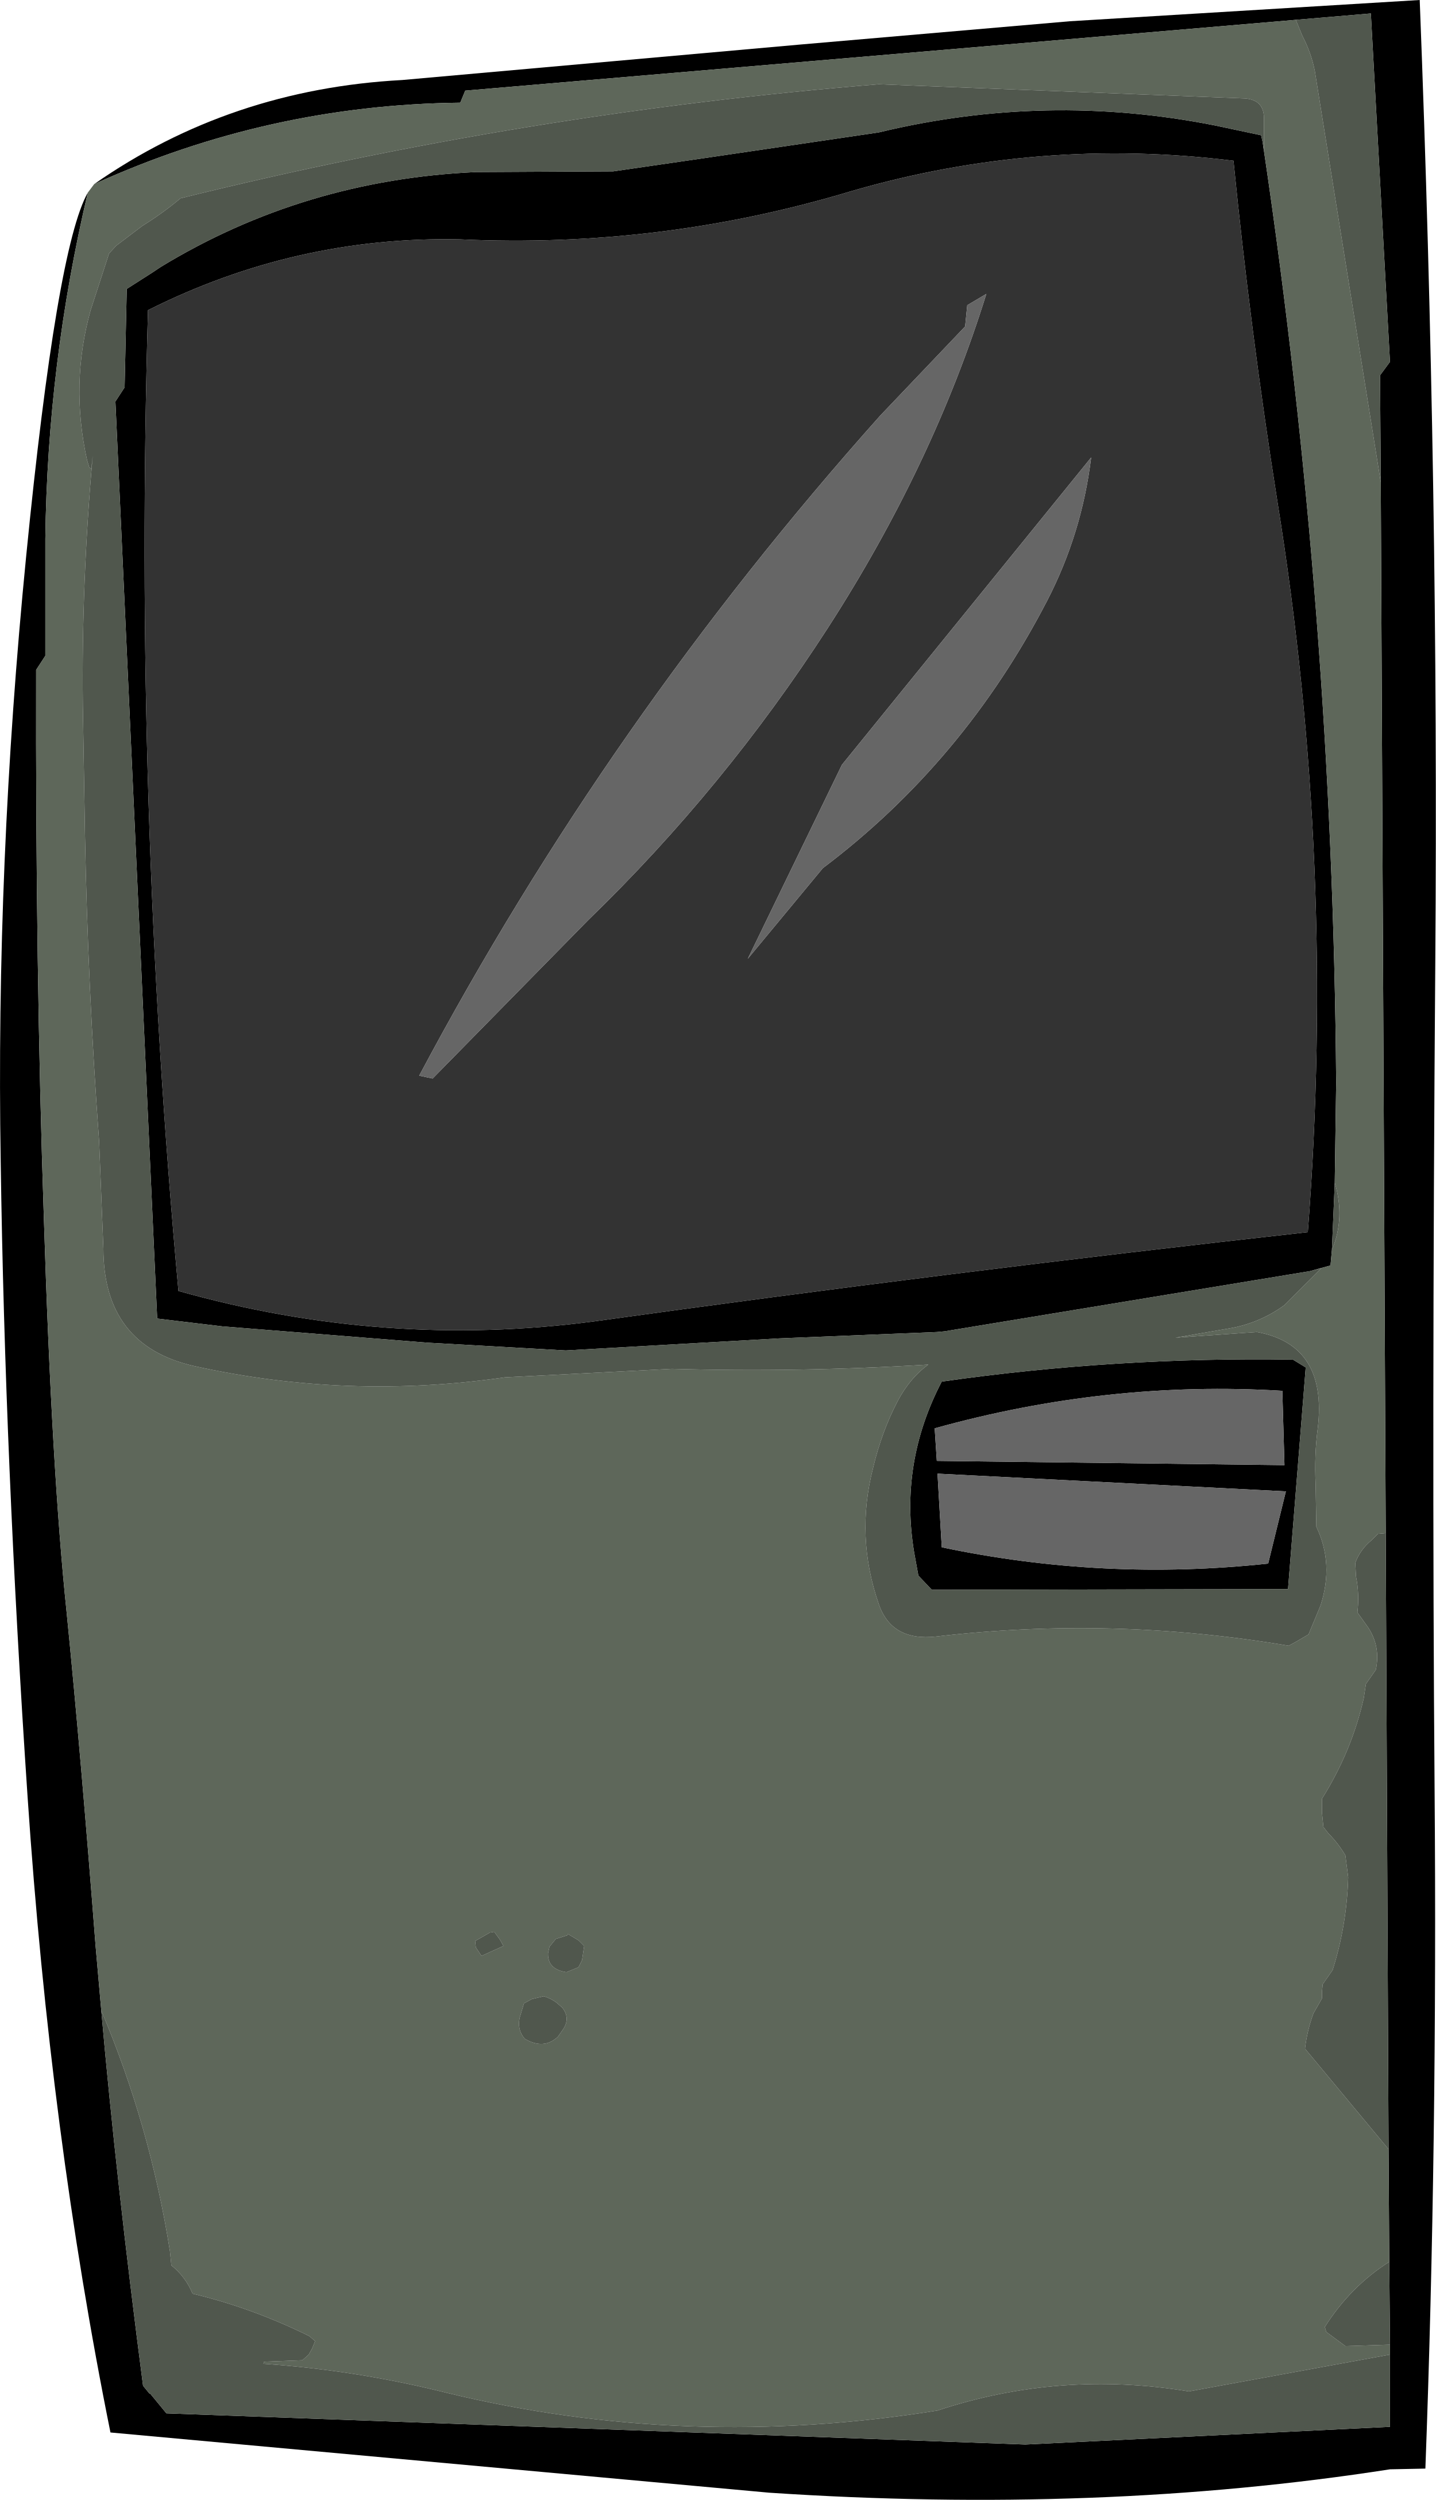
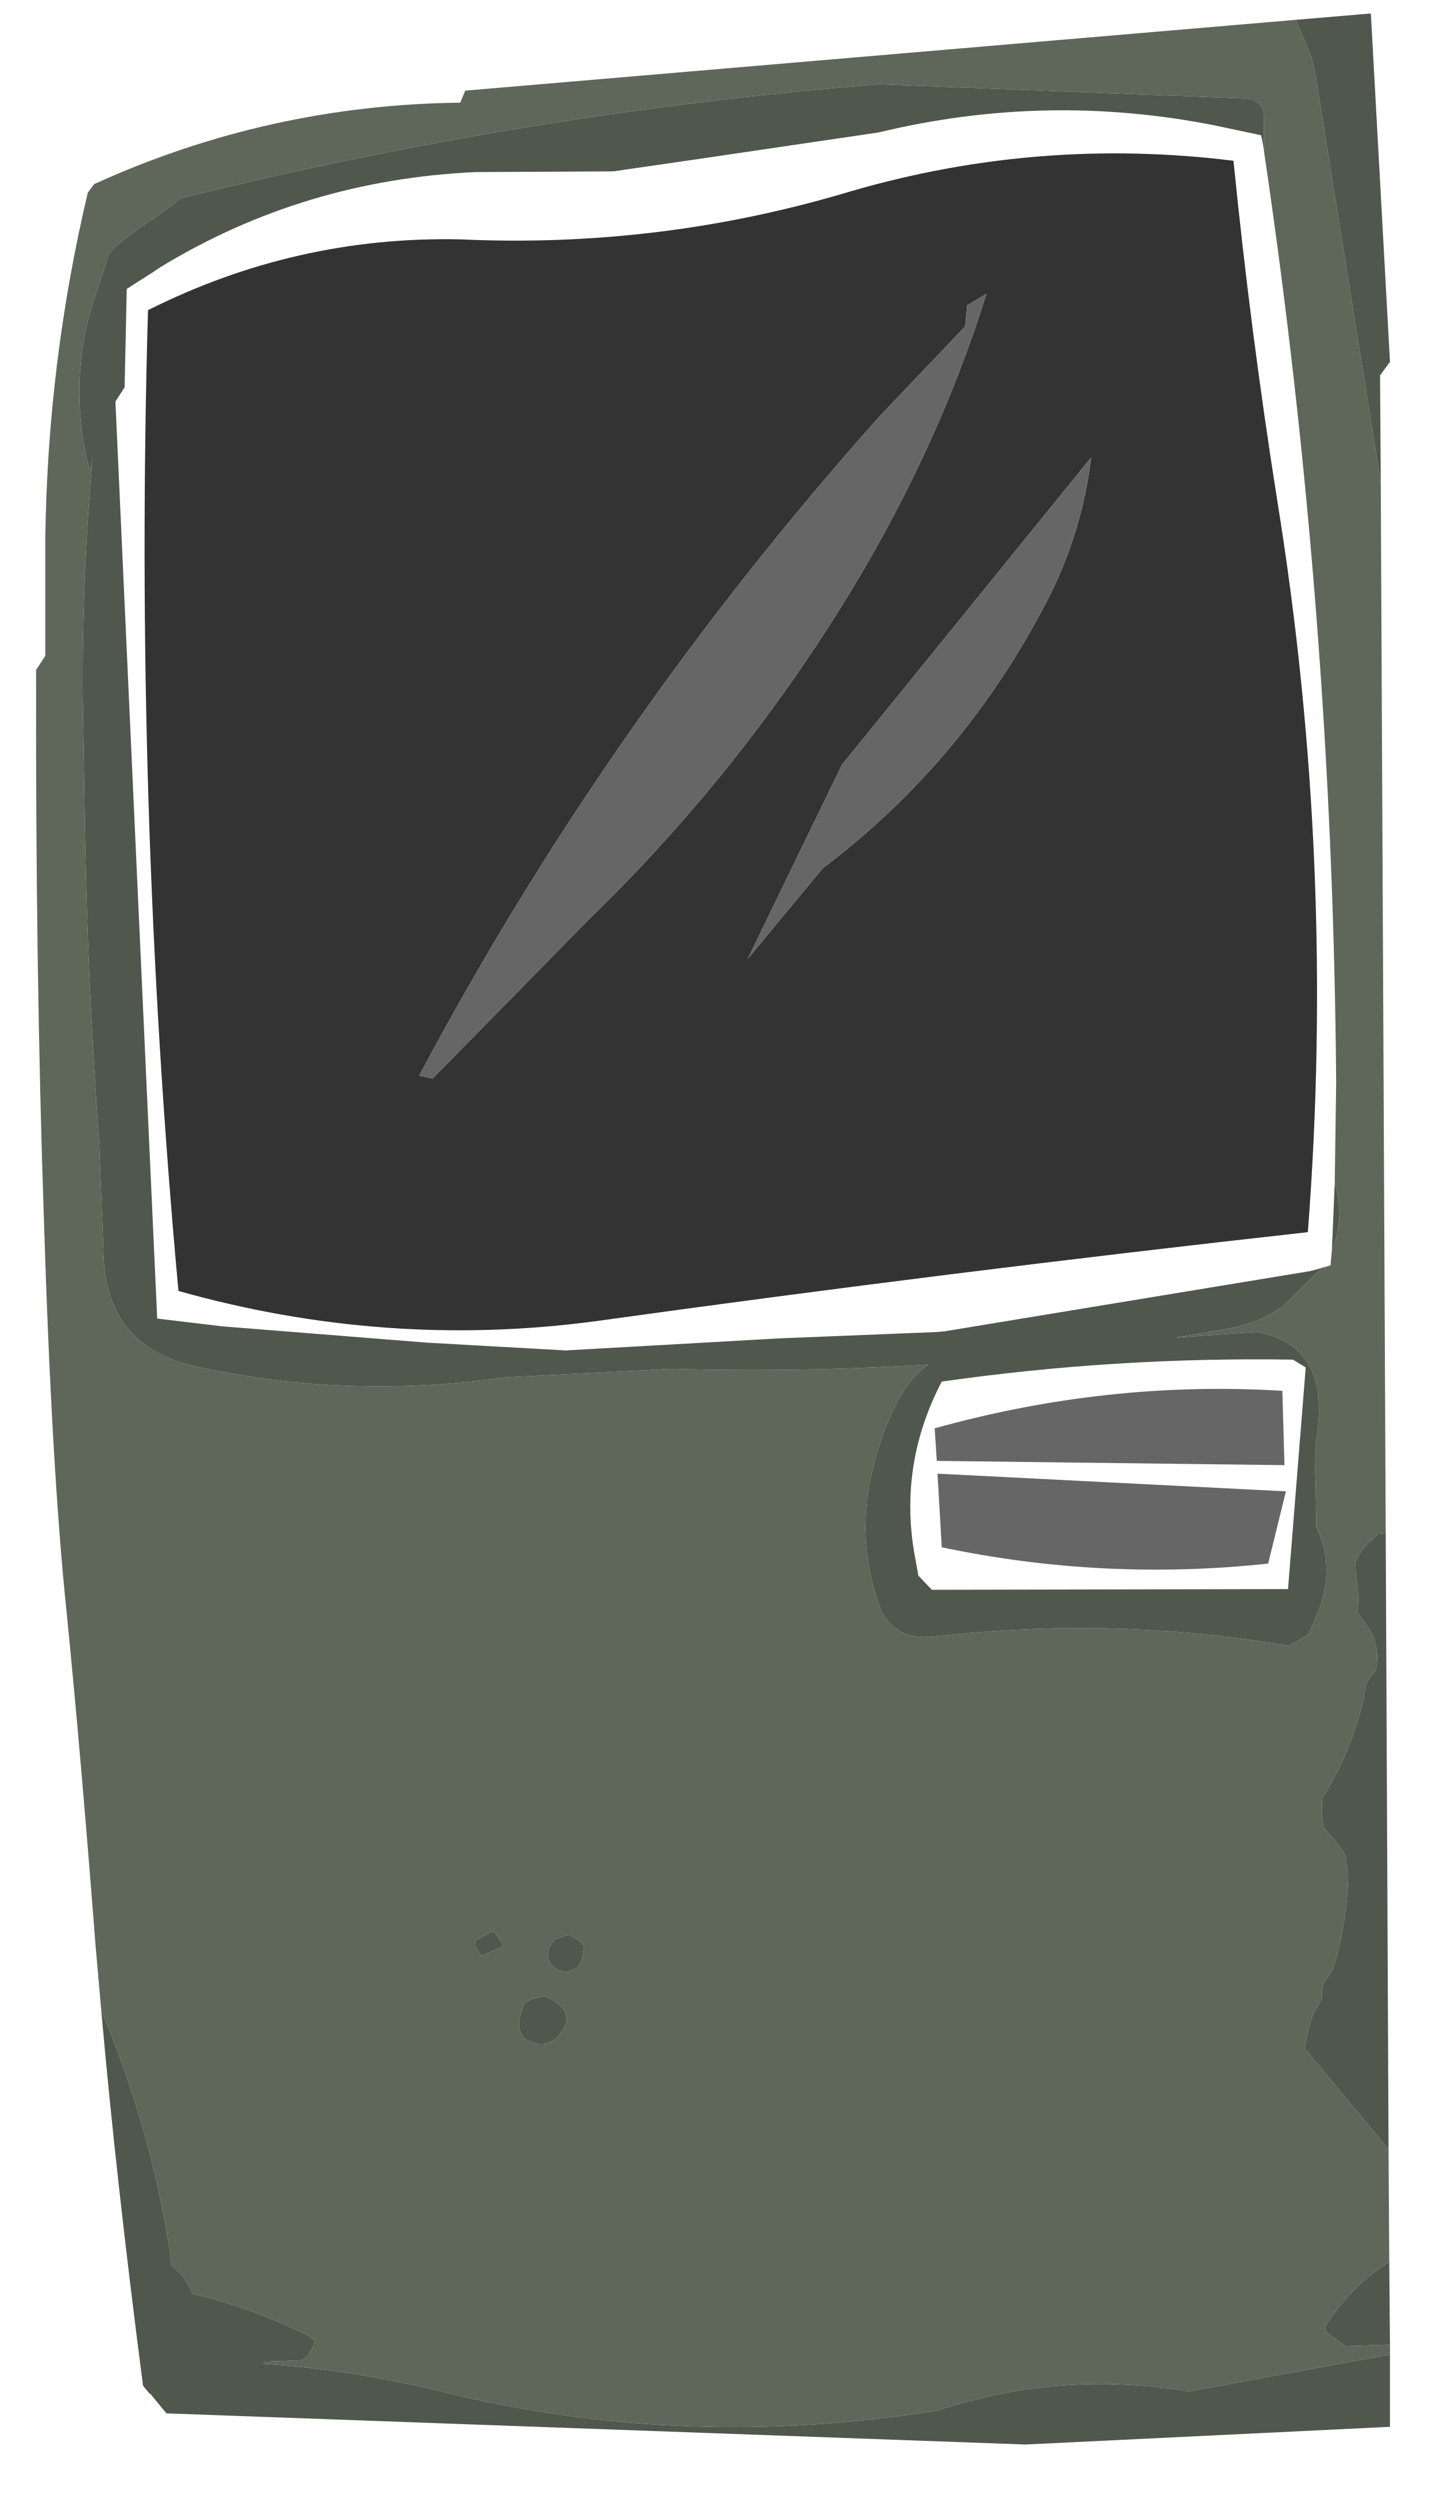
<svg xmlns="http://www.w3.org/2000/svg" height="176.5px" width="101.4px">
  <g transform="matrix(1.0, 0.0, 0.0, 1.0, 50.35, 87.5)">
-     <path d="M47.15 -53.45 L47.1 -61.0 47.8 -61.95 46.45 -86.55 41.15 -86.1 -17.5 -81.1 -17.85 -80.25 Q-31.4 -80.1 -43.7 -74.5 -34.1 -81.2 -21.95 -81.85 L6.1 -84.35 25.2 -86.0 49.9 -87.5 Q51.25 -52.75 51.0 -19.65 50.75 13.45 50.95 38.75 51.15 64.05 50.3 86.8 L47.8 86.85 Q27.25 90.05 3.95 88.5 L-42.55 84.25 Q-46.8 63.2 -48.4 39.4 -50.0 15.6 -50.3 -5.45 -50.65 -26.5 -48.5 -48.25 -46.35 -70.0 -44.15 -73.9 -47.0 -61.85 -47.15 -49.45 L-47.15 -41.2 -47.8 -40.2 Q-47.85 -19.05 -47.25 -1.4 -46.7 16.25 -45.65 26.3 -44.65 36.3 -43.6 49.9 L-43.2 54.45 Q-42.15 66.35 -40.25 80.95 L-39.8 81.5 -39.75 81.5 -38.6 82.9 22.05 85.1 47.8 83.85 47.8 78.75 47.8 78.05 47.75 72.2 47.7 64.25 47.5 20.75 47.15 -53.45 M42.15 2.25 L16.35 6.5 15.8 6.55 4.65 7.0 -10.4 7.85 -20.2 7.3 -34.65 6.15 -39.25 5.6 -42.2 -59.15 -41.55 -60.15 -41.4 -67.1 -39.6 -68.25 -39.0 -68.65 Q-28.9 -74.8 -16.75 -75.35 L-7.05 -75.4 -0.85 -76.3 11.7 -78.15 Q23.5 -81.0 35.4 -78.65 L38.7 -77.95 38.8 -77.5 38.9 -76.85 Q43.75 -44.15 44.0 -11.05 L43.9 -4.0 43.7 0.75 43.6 1.85 42.15 2.25 M36.75 -76.15 Q23.0 -77.85 9.75 -74.0 -3.7 -69.95 -17.85 -70.6 -29.45 -70.85 -39.9 -65.6 -40.9 -30.8 -37.75 3.65 -23.2 7.75 -8.4 5.8 16.75 2.3 42.0 -0.5 44.0 -26.35 39.85 -52.1 37.95 -64.1 36.75 -76.15 M41.85 9.05 L40.6 24.7 15.45 24.75 14.5 23.75 14.2 22.1 Q13.15 15.8 16.15 10.05 28.4 8.3 40.95 8.5 L41.85 9.05 M40.45 17.8 L15.85 16.55 16.15 21.75 Q27.55 24.15 39.2 22.9 L40.45 17.8 M40.2 10.7 Q27.85 9.95 15.65 13.35 L15.8 15.65 40.35 15.95 40.2 10.7" fill="#000000" fill-rule="evenodd" stroke="none" />
    <path d="M19.3 -66.75 L17.95 -65.95 17.8 -64.45 11.8 -58.15 Q-7.4 -36.65 -20.75 -11.55 L-19.8 -11.35 -8.8 -22.55 Q0.8 -31.85 8.1 -43.15 15.55 -54.7 19.3 -66.75 M36.75 -76.15 Q37.95 -64.1 39.85 -52.1 44.0 -26.35 42.0 -0.5 16.75 2.3 -8.4 5.8 -23.2 7.75 -37.75 3.65 -40.9 -30.8 -39.9 -65.6 -29.45 -70.85 -17.85 -70.6 -3.7 -69.95 9.75 -74.0 23.0 -77.85 36.75 -76.15 M2.45 -19.8 L7.75 -26.2 Q17.7 -33.7 23.6 -45.1 26.05 -49.85 26.7 -55.2 L9.1 -33.5 2.45 -19.8" fill="#333333" fill-rule="evenodd" stroke="none" />
    <path d="M19.3 -66.75 Q15.55 -54.7 8.1 -43.15 0.8 -31.85 -8.8 -22.55 L-19.8 -11.35 -20.75 -11.55 Q-7.4 -36.65 11.8 -58.15 L17.8 -64.45 17.95 -65.95 19.3 -66.75 M2.45 -19.8 L9.1 -33.5 26.7 -55.2 Q26.05 -49.85 23.6 -45.1 17.7 -33.7 7.75 -26.2 L2.45 -19.8 M40.2 10.7 L40.35 15.95 15.8 15.65 15.65 13.35 Q27.85 9.95 40.2 10.7 M40.45 17.8 L39.2 22.9 Q27.55 24.15 16.15 21.75 L15.85 16.55 40.45 17.8" fill="#666666" fill-rule="evenodd" stroke="none" />
    <path d="M41.15 -86.1 L41.6 -85.0 Q42.25 -83.75 42.5 -82.45 L47.15 -53.45 47.5 20.75 46.95 20.8 46.5 21.25 Q45.7 21.9 45.35 22.85 L45.4 23.8 Q45.65 25.05 45.5 26.35 L46.25 27.4 Q47.15 28.75 46.8 30.4 L46.45 30.9 46.1 31.4 45.95 32.4 Q45.1 36.15 43.0 39.5 L43.0 40.5 43.1 41.5 43.45 41.95 Q44.15 42.65 44.65 43.5 L44.85 45.05 Q44.75 48.45 43.75 51.6 L43.4 52.1 43.05 52.6 43.0 53.1 43.0 53.6 42.4 54.65 Q41.95 55.85 41.8 57.15 L47.7 64.25 47.75 72.2 Q45.0 73.95 43.2 76.8 L43.3 77.15 44.65 78.15 47.8 78.05 47.8 78.75 33.6 81.35 Q24.45 79.85 15.85 82.7 -1.9 85.55 -18.8 81.45 -25.2 79.85 -31.75 79.4 L-31.7 79.25 -29.0 79.15 -28.55 78.75 -28.3 78.3 -28.1 77.8 -28.5 77.45 Q-32.55 75.45 -36.75 74.45 -37.25 73.25 -38.25 72.45 L-38.35 71.45 Q-39.75 62.6 -43.2 54.45 L-43.6 49.9 Q-44.65 36.3 -45.65 26.3 -46.7 16.25 -47.25 -1.4 -47.85 -19.05 -47.8 -40.2 L-47.15 -41.2 -47.15 -49.45 Q-47.0 -61.85 -44.15 -73.9 L-43.7 -74.5 Q-31.4 -80.1 -17.85 -80.25 L-17.5 -81.1 41.15 -86.1 M38.9 -76.85 L38.9 -79.05 Q38.95 -80.45 37.55 -80.55 L11.7 -81.55 Q-13.15 -79.55 -37.6 -73.5 -38.85 -72.45 -40.3 -71.55 L-42.15 -70.15 -42.65 -69.6 -43.95 -65.6 Q-45.4 -60.4 -44.2 -55.0 L-44.05 -54.5 -43.9 -54.4 -43.8 -55.35 Q-44.6 -46.4 -44.5 -37.7 L-44.35 -28.6 Q-44.15 -17.8 -43.35 -6.9 L-43.05 0.65 Q-43.05 7.5 -36.65 8.95 -25.85 11.35 -14.7 9.75 L-2.9 9.15 Q6.15 9.4 15.2 8.85 13.9 9.8 13.05 11.4 11.9 13.6 11.3 16.15 10.05 21.0 11.7 25.75 12.6 28.4 15.75 28.05 28.2 26.6 40.65 28.7 L41.2 28.4 42.05 27.9 42.9 25.85 Q43.85 22.9 42.6 20.3 L42.55 17.3 Q42.45 15.25 42.7 13.35 43.4 7.45 38.4 6.55 L32.65 6.95 36.7 6.25 Q38.7 5.85 40.35 4.65 L42.95 2.05 42.15 2.25 43.6 1.85 43.7 0.75 Q44.65 -1.5 43.9 -4.0 L44.0 -11.05 Q43.75 -44.15 38.9 -76.85 M-11.95 53.45 L-12.8 53.65 -13.35 53.95 -13.65 54.95 Q-13.85 55.8 -13.3 56.45 -11.95 57.25 -10.95 56.3 L-10.6 55.8 Q-10.05 55.0 -10.65 54.25 L-11.05 53.9 Q-11.45 53.6 -11.95 53.45 M-15.05 49.45 L-15.45 48.9 -15.75 48.95 -16.8 49.55 -16.75 50.0 -16.35 50.6 -14.8 49.9 -15.05 49.45 M-10.25 49.05 L-10.3 49.15 -11.1 49.4 -11.55 49.95 -11.65 50.4 Q-11.7 51.55 -10.35 51.75 L-9.5 51.4 -9.25 50.9 -9.1 49.9 -9.5 49.5 -10.25 49.05" fill="#5e675a" fill-rule="evenodd" stroke="none" />
    <path d="M41.15 -86.1 L46.45 -86.55 47.8 -61.95 47.1 -61.0 47.15 -53.45 42.5 -82.45 Q42.25 -83.75 41.6 -85.0 L41.15 -86.1 M47.5 20.75 L47.7 64.25 41.8 57.15 Q41.95 55.85 42.4 54.65 L43.0 53.6 43.0 53.1 43.05 52.6 43.4 52.1 43.75 51.6 Q44.75 48.45 44.85 45.05 L44.65 43.5 Q44.15 42.65 43.45 41.95 L43.1 41.5 43.0 40.5 43.0 39.5 Q45.1 36.15 45.95 32.4 L46.1 31.4 46.45 30.9 46.8 30.4 Q47.15 28.75 46.25 27.4 L45.5 26.35 Q45.65 25.05 45.4 23.8 L45.35 22.85 Q45.7 21.9 46.5 21.25 L46.95 20.8 47.5 20.75 M47.75 72.2 L47.8 78.05 44.65 78.15 43.3 77.15 43.2 76.8 Q45.0 73.95 47.75 72.2 M47.8 78.75 L47.8 83.85 22.05 85.1 -38.6 82.9 -39.75 81.5 -39.8 81.5 -40.25 80.95 Q-42.15 66.35 -43.2 54.45 -39.75 62.6 -38.35 71.45 L-38.25 72.45 Q-37.25 73.25 -36.75 74.45 -32.55 75.45 -28.5 77.45 L-28.1 77.8 -28.3 78.3 -28.55 78.75 -29.0 79.15 -31.7 79.25 -31.75 79.4 Q-25.2 79.85 -18.8 81.45 -1.9 85.55 15.85 82.7 24.45 79.85 33.6 81.35 L47.8 78.75 M38.9 -76.85 L38.8 -77.5 38.7 -77.95 35.4 -78.65 Q23.5 -81.0 11.7 -78.15 L-0.85 -76.3 -7.05 -75.4 -16.75 -75.35 Q-28.9 -74.8 -39.0 -68.65 L-39.6 -68.25 -41.4 -67.1 -41.55 -60.15 -42.2 -59.15 -39.25 5.6 -34.65 6.15 -20.2 7.3 -10.4 7.85 4.65 7.0 15.8 6.55 16.35 6.5 42.15 2.25 42.95 2.05 40.35 4.65 Q38.7 5.85 36.7 6.25 L32.65 6.95 38.4 6.55 Q43.4 7.45 42.7 13.35 42.45 15.25 42.55 17.3 L42.6 20.3 Q43.85 22.9 42.9 25.85 L42.05 27.9 41.2 28.4 40.65 28.7 Q28.2 26.6 15.75 28.05 12.6 28.4 11.7 25.75 10.05 21.0 11.3 16.15 11.9 13.6 13.05 11.4 13.9 9.8 15.2 8.85 6.15 9.4 -2.9 9.15 L-14.7 9.75 Q-25.85 11.35 -36.65 8.95 -43.05 7.5 -43.05 0.65 L-43.35 -6.9 Q-44.15 -17.8 -44.35 -28.6 L-44.5 -37.7 Q-44.6 -46.4 -43.8 -55.35 L-43.9 -54.4 -44.05 -54.5 -44.2 -55.0 Q-45.4 -60.4 -43.95 -65.6 L-42.65 -69.6 -42.15 -70.15 -40.3 -71.55 Q-38.85 -72.45 -37.6 -73.5 -13.15 -79.55 11.7 -81.55 L37.55 -80.55 Q38.95 -80.45 38.9 -79.05 L38.9 -76.85 M43.7 0.75 L43.9 -4.0 Q44.65 -1.5 43.7 0.75 M41.85 9.05 L40.95 8.5 Q28.4 8.3 16.15 10.05 13.15 15.8 14.2 22.1 L14.5 23.75 15.45 24.75 40.6 24.7 41.85 9.05 M-10.25 49.05 L-9.5 49.5 -9.1 49.9 -9.25 50.9 -9.5 51.4 -10.35 51.75 Q-11.7 51.55 -11.65 50.4 L-11.55 49.95 -11.1 49.4 -10.3 49.15 -10.25 49.05 M-15.05 49.45 L-14.8 49.9 -16.35 50.6 -16.75 50.0 -16.8 49.55 -15.75 48.95 -15.45 48.9 -15.05 49.45 M-11.95 53.45 Q-11.45 53.6 -11.05 53.9 L-10.65 54.25 Q-10.05 55.0 -10.6 55.8 L-10.95 56.3 Q-11.95 57.25 -13.3 56.45 -13.85 55.8 -13.65 54.95 L-13.35 53.95 -12.8 53.65 -11.95 53.45" fill="#50574d" fill-rule="evenodd" stroke="none" />
  </g>
</svg>